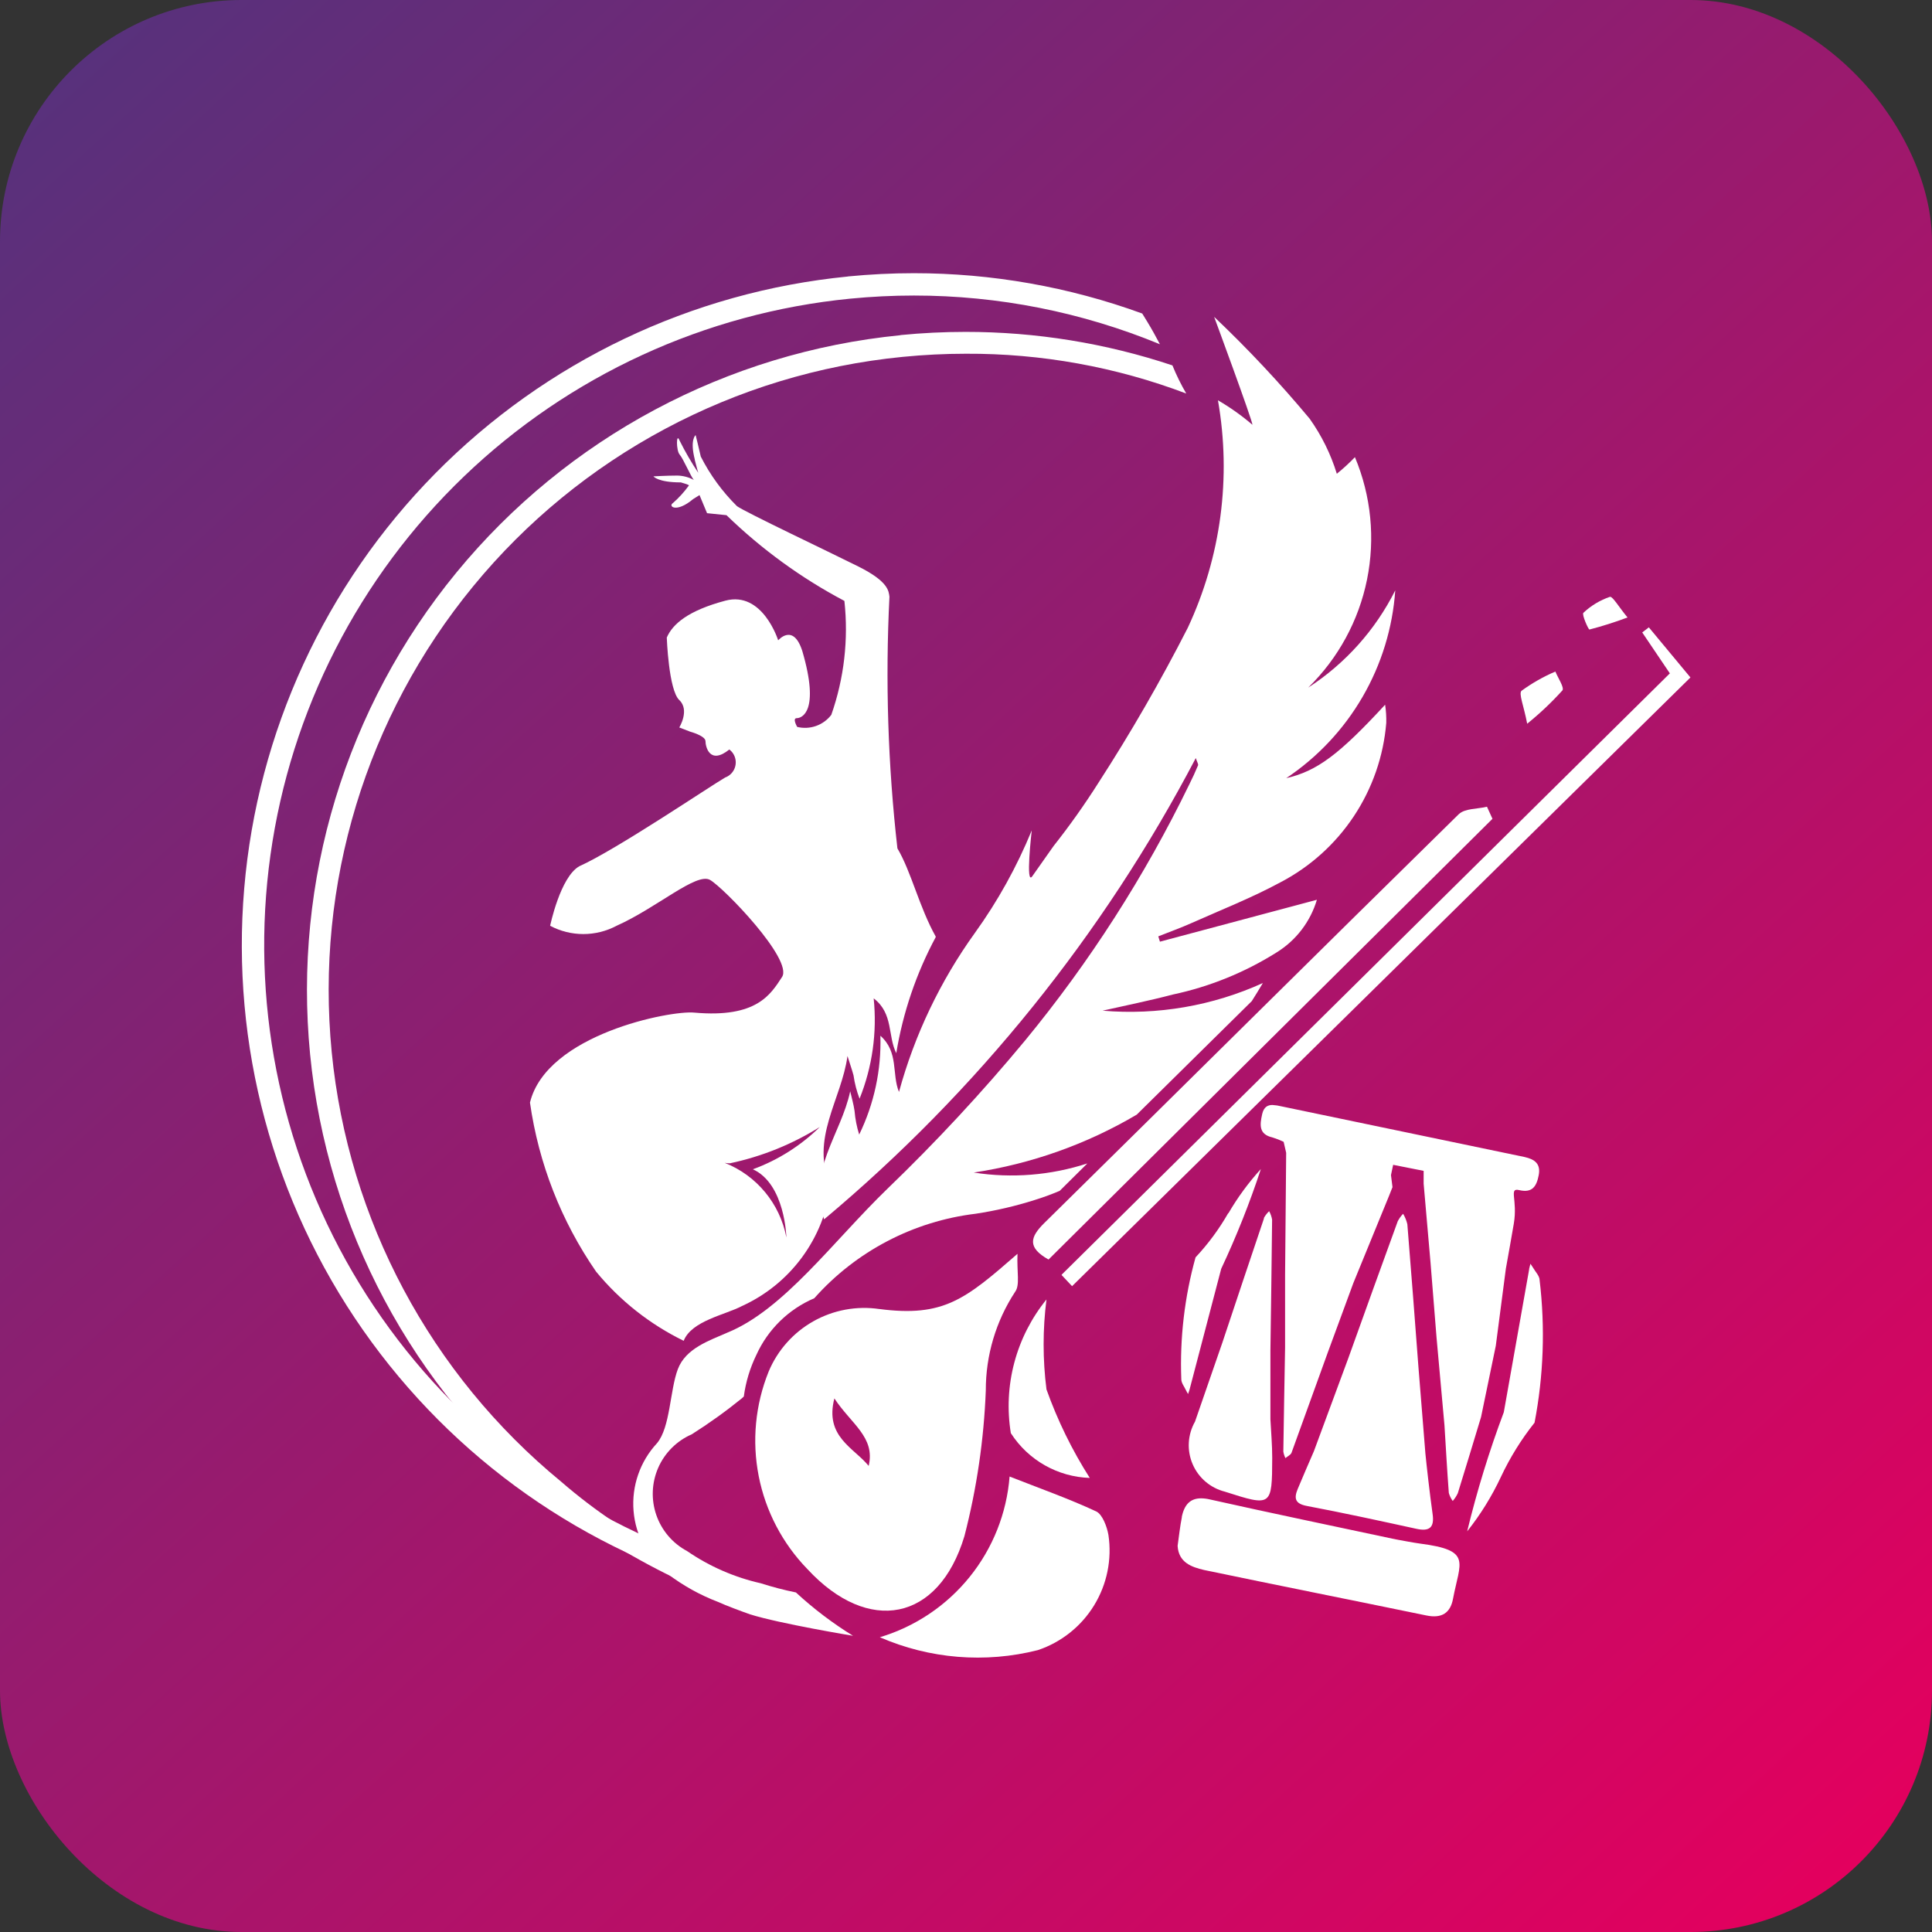
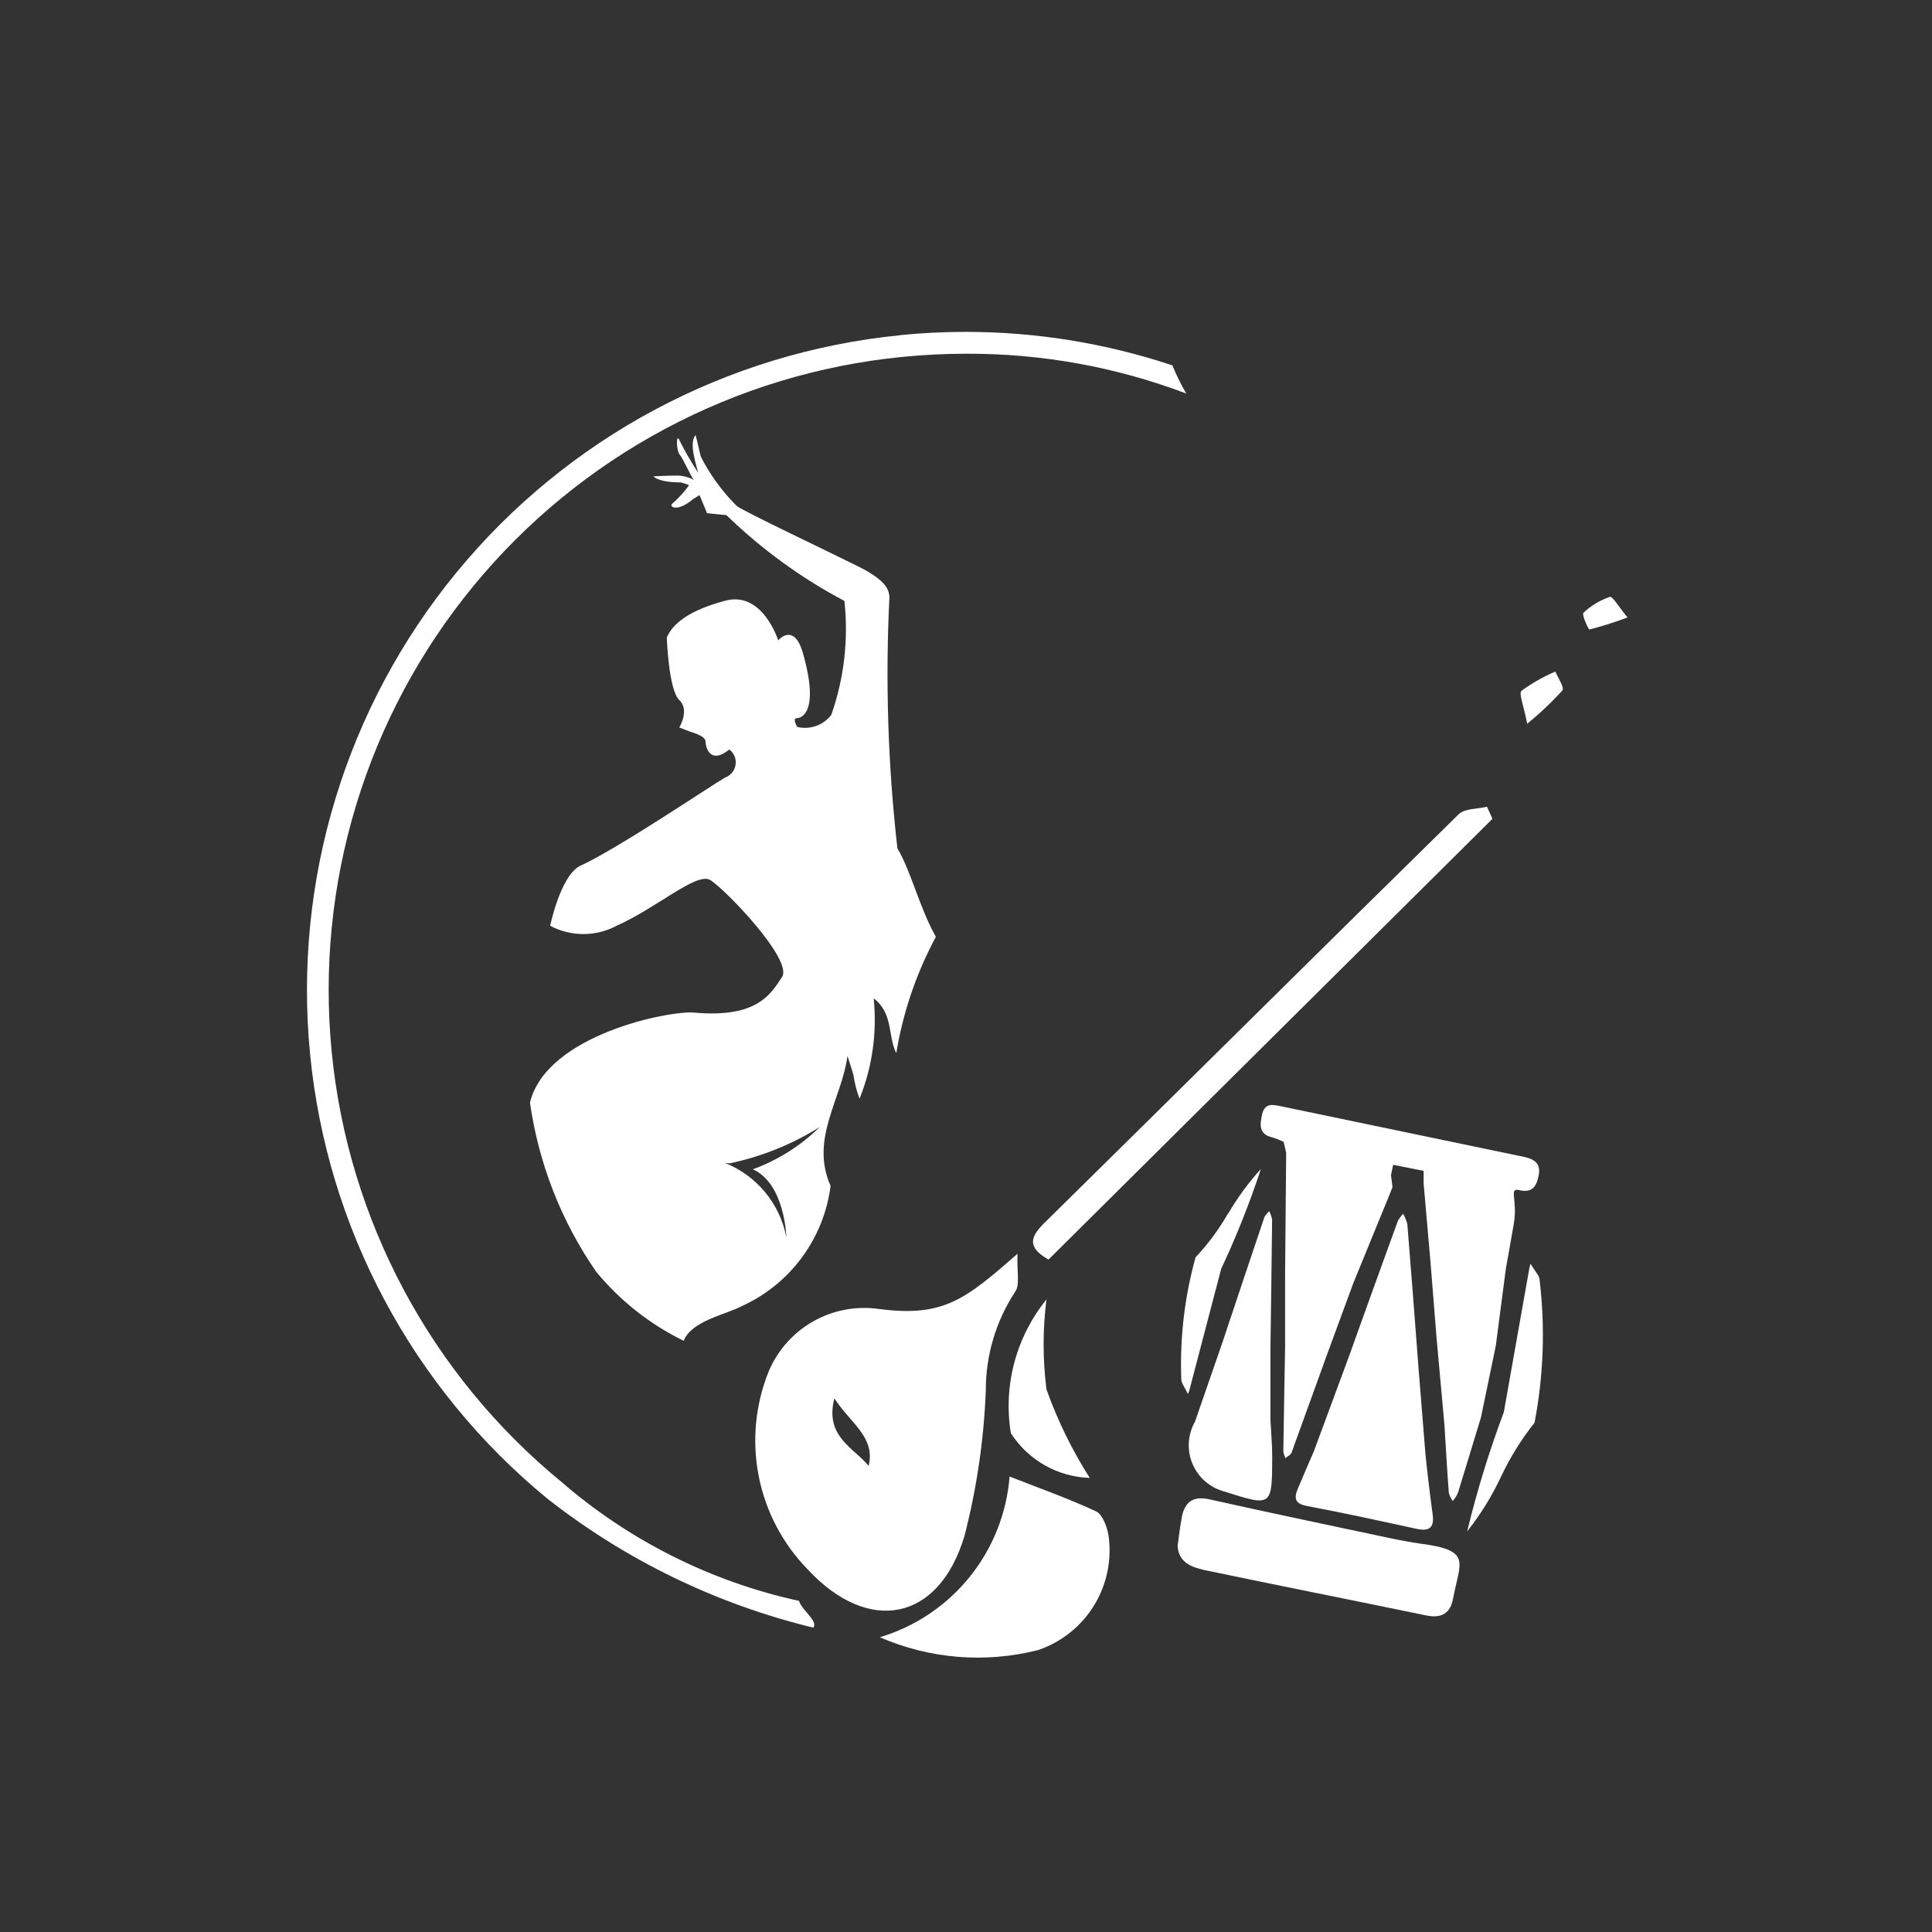
<svg xmlns="http://www.w3.org/2000/svg" width="32" height="32" viewBox="0 0 32 32">
  <rect x="0" y="0" width="32" height="32" fill="#333333" stroke="none" />
  <defs>
    <linearGradient id="linear-gradient" x2="0.915" y2="1" gradientUnits="objectBoundingBox">
      <stop offset="0" stop-color="#52337d" />
      <stop offset="1" stop-color="#e3005e" />
    </linearGradient>
    <clipPath id="clip-path">
      <path id="Path_3652" data-name="Path 3652" d="M52.261,38.092a3.1,3.1,0,0,1-1.115.707c.535.243.555,1.129.555,1.129a1.664,1.664,0,0,0-1.022-1.236.441.441,0,0,0,.086.008,4.592,4.592,0,0,0,1.5-.608M50.183,27.047c.039.158.059.217.059.217a4.928,4.928,0,0,1-.309-.533c-.059-.151-.059.164,0,.23s.186.367.235.42a.6.6,0,0,0-.274-.072c-.178,0-.395.013-.395.013s.072.1.454.1c.164.046.132.053.132.053a1.767,1.767,0,0,1-.263.289c-.085.053.053.171.335-.066l.105-.066.125.3.322.033a8.52,8.52,0,0,0,1.953,1.42,4.292,4.292,0,0,1-.217,1.887.547.547,0,0,1-.565.2s-.085-.145-.007-.145.388-.1.092-1.111c-.151-.473-.4-.178-.4-.178s-.256-.822-.875-.657-.874.388-.97.611c0,0,.03.868.207,1.035s0,.454,0,.454l.178.069s.256.069.256.158.069.4.395.138a.267.267,0,0,1-.069.464c-.256.148-1.8,1.193-2.416,1.47-.316.178-.483.986-.483.986a1.173,1.173,0,0,0,1.1,0c.671-.3,1.322-.888,1.548-.76s1.381,1.322,1.193,1.608-.415.683-1.454.59c-.394-.039-2.445.359-2.721,1.49a6.543,6.543,0,0,0,1.095,2.8A4.351,4.351,0,0,0,50,41.64c.131-.333.691-.43.965-.576a2.538,2.538,0,0,0,1.468-1.99c-.345-.779.181-1.427.28-2.151.032.106.071.212.1.32a1.792,1.792,0,0,0,.1.387,3.5,3.5,0,0,0,.234-1.662c.329.252.23.62.374.908a6.177,6.177,0,0,1,.656-1.927c-.276-.491-.407-1.078-.637-1.465a25.578,25.578,0,0,1-.132-4.168c-.013-.092-.013-.25-.513-.5s-1.861-.894-2.012-1a3.185,3.185,0,0,1-.6-.822c-.026-.118-.085-.355-.085-.355s-.1.072-.013.408" transform="translate(-47.452 -26.639)" fill="#fff" />
    </clipPath>
    <clipPath id="clip-path-2">
      <path id="Path_3653" data-name="Path 3653" d="M20.574,9.719a10.9,10.9,0,0,0-5.852,19.268,11.539,11.539,0,0,0,4.408,2.139c.083-.109-.184-.281-.237-.443a8.925,8.925,0,0,1-3.941-1.976,10.537,10.537,0,0,1,5.657-18.629q.527-.052,1.049-.052a10.161,10.161,0,0,1,3.649.659,3.689,3.689,0,0,1-.229-.466,10.825,10.825,0,0,0-3.427-.555q-.536,0-1.078.053" transform="translate(-10.74 -9.666)" fill="#fff" />
    </clipPath>
    <clipPath id="clip-path-3">
-       <path id="Path_3654" data-name="Path 3654" d="M10.044.055A11.128,11.128,0,0,0,8.2,21.864a5.081,5.081,0,0,1-.944-.659c-.027-.024-.052-.048-.077-.072A10.758,10.758,0,0,1,10.08.422Q10.613.37,11.139.37a10.676,10.676,0,0,1,4.073.807C15.146,1.052,15.076.924,15,.8L14.919.668A11.045,11.045,0,0,0,11.137,0q-.543,0-1.094.054" transform="translate(0 -0.001)" fill="#fff" />
-     </clipPath>
+       </clipPath>
    <clipPath id="clip-path-4">
      <path id="Path_3655" data-name="Path 3655" d="M154.141,143.741c-.032.158-.048.319-.071.478.016.276.229.351.438.4,1.226.256,2.455.5,3.681.753.258.054.4-.043.443-.278.116-.615.318-.8-.544-.912-.133-.018-.265-.046-.4-.069-1.029-.22-2.059-.433-3.085-.663a.657.657,0,0,0-.143-.018c-.183,0-.281.107-.322.314m5.755-4.109q-.21,1.184-.42,2.368a17,17,0,0,0-.607,1.974,4.545,4.545,0,0,0,.558-.9,4.54,4.54,0,0,1,.558-.9,7.684,7.684,0,0,0,.084-2.36c0-.07-.07-.139-.109-.207-.013-.023-.029-.043-.043-.065-.007.029-.016.058-.022.088m-2.175-.795q-.412,1.132-.818,2.266l-.571,1.544c-.09.21-.183.419-.27.63-.062.151-.044.241.151.278.608.115,1.213.247,1.817.379.219.048.3-.024.267-.248-.047-.332-.1-.806-.119-1l-.115-1.429c-.06-.79-.119-1.579-.184-2.369a.616.616,0,0,0-.07-.172.535.535,0,0,0-.087.12m-2.217-.045c-.232.685-.46,1.371-.689,2.057l-.454,1.311a.792.792,0,0,0,.493,1.159c.778.249.783.248.786-.561,0-.212-.019-.425-.03-.637q0-.569,0-1.138c.01-.723.021-1.446.028-2.169a.443.443,0,0,0-.049-.14.465.465,0,0,0-.089.116m-.589-.083a3.911,3.911,0,0,1-.541.732,6.613,6.613,0,0,0-.236,2.019c0,.061.051.124.079.185.009.02.022.039.033.059.008-.024.018-.049.025-.074l.524-2a14.658,14.658,0,0,0,.657-1.652h0a4.317,4.317,0,0,0-.538.733m.558-1.635c-.037.167-.057.326.17.378a1.338,1.338,0,0,1,.187.073l.042.182q-.009,1.013-.018,2.025,0,.6,0,1.2c-.01.574-.021,1.149-.029,1.723a.368.368,0,0,0,.035.109c.033-.029.084-.051.1-.087.2-.552.4-1.106.6-1.659l.424-1.152.589-1.439.06-.151-.025-.2.036-.17.505.1v.212l.114,1.307.1,1.246.131,1.45c.023.373.044.747.072,1.12a.417.417,0,0,0,.065.133.565.565,0,0,0,.084-.129c.131-.42.257-.841.385-1.262l.244-1.179.167-1.279c.044-.247.089-.494.131-.742.068-.4-.089-.6.09-.558.215.05.287-.059.323-.248s-.067-.262-.233-.3q-2.014-.418-4.027-.839a.782.782,0,0,0-.151-.023c-.077,0-.143.032-.17.153" transform="translate(-154.07 -136.921)" fill="#fff" />
    </clipPath>
    <clipPath id="clip-path-5">
-       <path id="Path_3656" data-name="Path 3656" d="M74.737,8.96a3.848,3.848,0,0,0-.574-.408,6.311,6.311,0,0,1-.5,3.769,29.017,29.017,0,0,1-1.476,2.561,12.433,12.433,0,0,1-.748,1.055c-.007.011-.34.482-.348.494-.122.189-.012-.755-.012-.755a8.272,8.272,0,0,1-.943,1.7,8.22,8.22,0,0,0-1.256,2.632c-.123-.3,0-.656-.308-.931a3.5,3.5,0,0,1-.351,1.637,1.789,1.789,0,0,1-.077-.392c-.016-.11-.047-.217-.072-.325-.151.714-.719,1.321-.432,2.121a25.26,25.26,0,0,0,6.156-7.64c.024.073.045.1.037.121-.044.107-.093.212-.145.316a21.335,21.335,0,0,1-2.721,4.243,29.887,29.887,0,0,1-2.278,2.453c-.9.871-1.72,2.006-2.653,2.384-.292.13-.687.256-.819.605s-.124.964-.345,1.226a1.472,1.472,0,0,0,.177,2.165,3.357,3.357,0,0,0,.832.463c.145.066.384.154.533.207.5.156,1.705.355,1.705.355a6.158,6.158,0,0,1-.946-.718,5.559,5.559,0,0,1-.582-.152,3.521,3.521,0,0,1-1.22-.533,1.075,1.075,0,0,1,.076-1.934,8.706,8.706,0,0,0,.835-.6l.028-.027a2.255,2.255,0,0,1,.208-.689,1.85,1.85,0,0,1,.959-.938,4.257,4.257,0,0,1,2.675-1.4,6.43,6.43,0,0,0,.975-.227,4.233,4.233,0,0,0,.415-.152L72,21.192a4.055,4.055,0,0,1-1.882.151,7.515,7.515,0,0,0,2.7-.959l1.905-1.88c.063-.1.125-.2.184-.3a5.323,5.323,0,0,1-2.655.458c.371-.084.77-.164,1.162-.267a5.3,5.3,0,0,0,1.724-.7,1.542,1.542,0,0,0,.664-.87l-2.6.694-.027-.088c.186-.074.376-.142.559-.224.489-.218.99-.415,1.46-.669a3.283,3.283,0,0,0,1.757-2.644,1.767,1.767,0,0,0-.019-.3c-.761.825-1.128,1.1-1.638,1.217A4.084,4.084,0,0,0,77.1,11.7a4.12,4.12,0,0,1-1.442,1.611,3.464,3.464,0,0,0,.774-3.817,3.248,3.248,0,0,1-.3.275,3.192,3.192,0,0,0-.45-.912A19.8,19.8,0,0,0,74.1,7.17s.633,1.712.635,1.79" transform="translate(-64.479 -7.17)" fill="#fff" />
-     </clipPath>
+       </clipPath>
    <clipPath id="clip-path-6">
      <path id="Path_3657" data-name="Path 3657" d="M85.728,163.783c.274.42.682.642.568,1.118-.243-.3-.733-.484-.568-1.118m.746-1.48a1.716,1.716,0,0,0-1.835,1.036,3.055,3.055,0,0,0,.643,3.272c1.006,1.087,2.173.873,2.6-.547a11.4,11.4,0,0,0,.354-2.413,2.965,2.965,0,0,1,.486-1.634c.083-.112.026-.328.039-.629-.862.752-1.223,1.054-2.291.914" transform="translate(-84.402 -161.389)" fill="#fff" />
    </clipPath>
    <clipPath id="clip-path-7">
      <path id="Path_3658" data-name="Path 3658" d="M105.042,200.7a4.061,4.061,0,0,0,2.62.214,1.741,1.741,0,0,0,1.168-1.908c-.025-.141-.1-.338-.2-.388-.459-.214-.939-.383-1.437-.579a3.026,3.026,0,0,1-2.146,2.661" transform="translate(-105.042 -198.039)" fill="#fff" />
    </clipPath>
    <clipPath id="clip-path-8">
      <path id="Path_3659" data-name="Path 3659" d="M137.317,87.908c-2.294,2.251-4.574,4.517-6.864,6.771-.24.236-.284.407.069.606l7.353-7.3-.091-.2c-.158.039-.367.026-.467.124" transform="translate(-130.265 -87.784)" fill="#fff" />
    </clipPath>
    <clipPath id="clip-path-9">
      <path id="Path_3660" data-name="Path 3660" d="M144.6,58.352l.459.68-10.077,9.963.176.187L145.4,59.1l-.689-.83-.108.083" transform="translate(-134.986 -58.269)" fill="#fff" />
    </clipPath>
    <clipPath id="clip-path-10">
      <path id="Path_3661" data-name="Path 3661" d="M126.16,171.12a1.614,1.614,0,0,0,1.305.738,7.273,7.273,0,0,1-.717-1.466,5.88,5.88,0,0,1,0-1.49,2.8,2.8,0,0,0-.59,2.217" transform="translate(-126.106 -168.903)" fill="#fff" />
    </clipPath>
    <clipPath id="clip-path-11">
      <path id="Path_3662" data-name="Path 3662" d="M210.546,65.873c-.052.045.037.249.093.546a5.145,5.145,0,0,0,.583-.551c.036-.047-.073-.206-.116-.313a2.849,2.849,0,0,0-.56.318" transform="translate(-210.531 -65.555)" fill="#fff" />
    </clipPath>
    <clipPath id="clip-path-12">
      <path id="Path_3663" data-name="Path 3663" d="M221.25,53.2a1.211,1.211,0,0,0-.44.265c-.03.028.084.28.1.277a6.272,6.272,0,0,0,.631-.2c-.14-.169-.241-.341-.285-.341h0" transform="translate(-220.805 -53.195)" fill="#fff" />
    </clipPath>
  </defs>
  <g id="Fab_icon_-_Arts_Central" data-name="Fab icon - Arts Central" transform="translate(-559 -760)">
-     <rect id="Rectangle_2937" data-name="Rectangle 2937" width="32" height="32" rx="4" transform="translate(559 760)" fill="url(#linear-gradient)" />
    <g id="Art_Central_-_Logo_SVG" data-name="Art Central - Logo SVG" transform="translate(563 764.526)" style="mix-blend-mode: normal;isolation: isolate">
      <g id="Group_8652" data-name="Group 8652" transform="translate(4.776 2.681)">
        <g id="Group_8651" data-name="Group 8651" clip-path="url(#clip-path)">
          <rect id="Rectangle_2924" data-name="Rectangle 2924" width="6.795" height="15.06" transform="translate(-0.073 -0.059)" fill="#fff" />
        </g>
      </g>
      <g id="Group_8654" data-name="Group 8654" transform="translate(1.081 0.973)">
        <g id="Group_8653" data-name="Group 8653" clip-path="url(#clip-path-2)">
          <rect id="Rectangle_2925" data-name="Rectangle 2925" width="16.825" height="22.804" transform="translate(-2.318 0.205) rotate(-5.607)" fill="#fff" />
        </g>
      </g>
      <g id="Group_8656" data-name="Group 8656" transform="translate(0 0)">
        <g id="Group_8655" data-name="Group 8655" clip-path="url(#clip-path-3)">
          <rect id="Rectangle_2926" data-name="Rectangle 2926" width="17.51" height="23.268" transform="translate(-2.362 0.209) rotate(-5.607)" fill="#fff" />
        </g>
      </g>
      <g id="Group_8658" data-name="Group 8658" transform="translate(15.505 13.78)">
        <g id="Group_8657" data-name="Group 8657" clip-path="url(#clip-path-4)">
          <rect id="Rectangle_2927" data-name="Rectangle 2927" width="8.967" height="6.795" transform="translate(-0.683 8.446) rotate(-85.377)" fill="#fff" />
        </g>
      </g>
      <g id="Group_8660" data-name="Group 8660" transform="translate(6.489 0.722)">
        <g id="Group_8659" data-name="Group 8659" clip-path="url(#clip-path-5)">
          <rect id="Rectangle_2928" data-name="Rectangle 2928" width="12.813" height="21.848" transform="translate(-0.187 0)" fill="#fff" />
        </g>
      </g>
      <g id="Group_8662" data-name="Group 8662" transform="translate(8.494 16.242)">
        <g id="Group_8661" data-name="Group 8661" clip-path="url(#clip-path-6)">
          <rect id="Rectangle_2929" data-name="Rectangle 2929" width="4.652" height="6.309" transform="translate(-0.246)" fill="#fff" />
        </g>
      </g>
      <g id="Group_8664" data-name="Group 8664" transform="translate(10.571 19.93)">
        <g id="Group_8663" data-name="Group 8663" clip-path="url(#clip-path-7)">
          <rect id="Rectangle_2930" data-name="Rectangle 2930" width="3.931" height="3.17" transform="translate(0)" fill="#fff" />
        </g>
      </g>
      <g id="Group_8666" data-name="Group 8666" transform="translate(13.11 8.835)">
        <g id="Group_8665" data-name="Group 8665" clip-path="url(#clip-path-8)">
          <rect id="Rectangle_2931" data-name="Rectangle 2931" width="7.706" height="7.501" transform="translate(-0.096 0)" fill="#fff" />
        </g>
      </g>
      <g id="Group_8668" data-name="Group 8668" transform="translate(13.585 5.864)">
        <g id="Group_8667" data-name="Group 8667" clip-path="url(#clip-path-9)">
-           <rect id="Rectangle_2932" data-name="Rectangle 2932" width="10.415" height="10.913" transform="translate(0 0)" fill="#fff" />
-         </g>
+           </g>
      </g>
      <g id="Group_8670" data-name="Group 8670" transform="translate(12.691 16.998)">
        <g id="Group_8669" data-name="Group 8669" clip-path="url(#clip-path-10)">
          <rect id="Rectangle_2933" data-name="Rectangle 2933" width="1.502" height="2.956" transform="translate(-0.143 0)" fill="#fff" />
        </g>
      </g>
      <g id="Group_8672" data-name="Group 8672" transform="translate(21.187 6.597)">
        <g id="Group_8671" data-name="Group 8671" clip-path="url(#clip-path-11)">
          <rect id="Rectangle_2934" data-name="Rectangle 2934" width="0.763" height="0.864" transform="translate(-0.036 0)" fill="#fff" />
        </g>
      </g>
      <g id="Group_8674" data-name="Group 8674" transform="translate(22.221 5.354)">
        <g id="Group_8673" data-name="Group 8673" clip-path="url(#clip-path-12)">
          <rect id="Rectangle_2935" data-name="Rectangle 2935" width="0.76" height="0.546" transform="translate(-0.025 0)" fill="#fff" />
        </g>
      </g>
    </g>
  </g>
</svg>